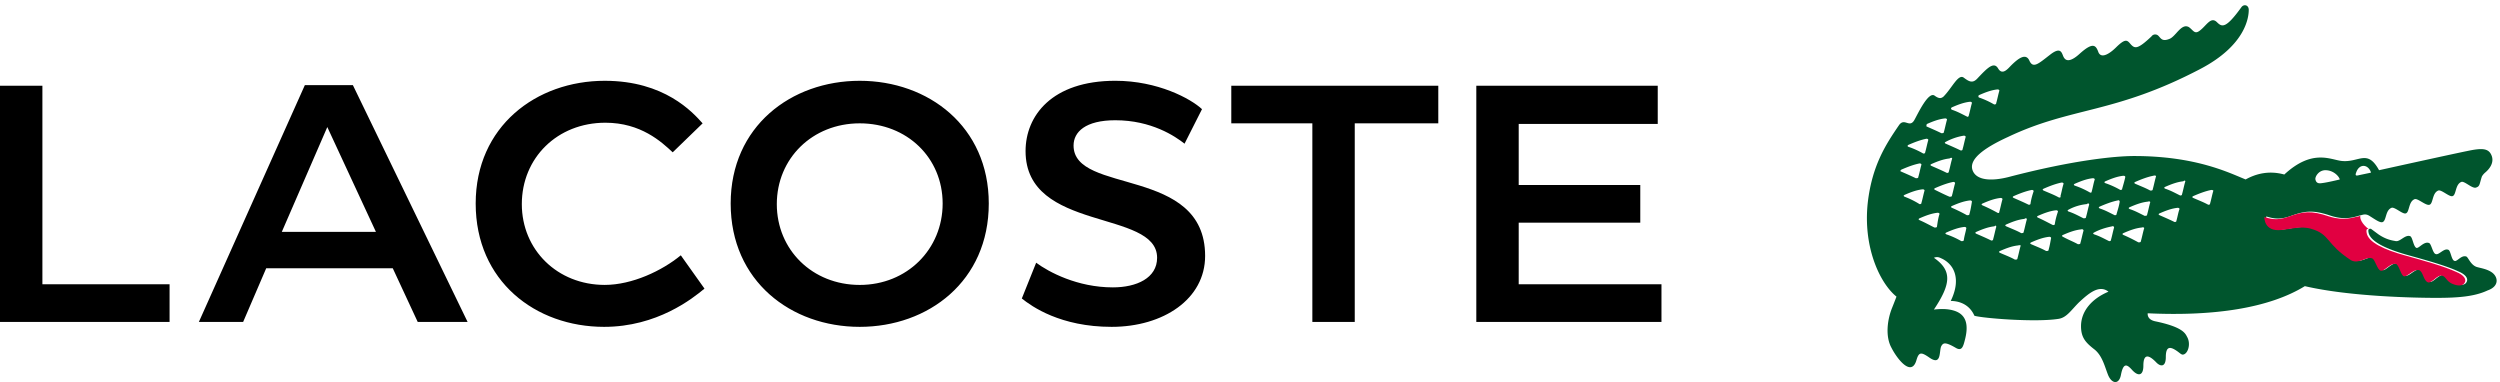
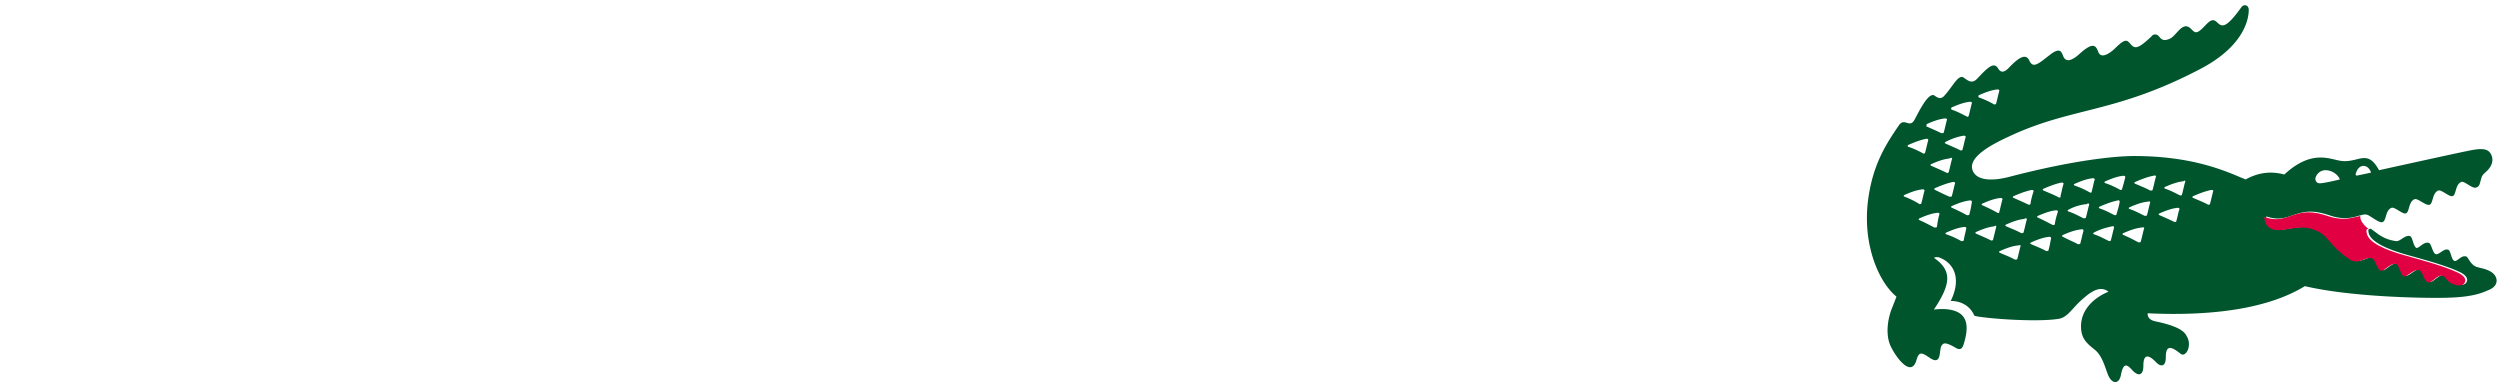
<svg xmlns="http://www.w3.org/2000/svg" viewBox="0 0 170 26">
  <g fill="none">
-     <path fill="#000" d="M58.461 22.226c4.664 0 8.776-3.103 8.776-8.387 0-5.242-4.112-8.345-8.776-8.345-4.663 0-8.775 3.103-8.775 8.345 0 5.284 4.112 8.387 8.775 8.387zm-30.057-.336h3.392L23.995 5.787h-3.264L13.524 21.89h3.01l1.568-3.648h8.606l1.696 3.648zm84.322-16.06h-12.337v16.06h12.591v-2.558h-9.708V15.14h8.267v-2.56h-8.267V8.429h9.454v-2.6zM69.484 20.297c.678.545 2.628 1.929 6.105 1.929 3.518 0 6.359-1.887 6.359-4.823 0-6.122-8.946-4.151-8.946-7.506 0-.923.806-1.72 2.84-1.72 2.46 0 4.07 1.09 4.707 1.594l1.187-2.348c-.763-.713-3.01-1.93-5.893-1.93-4.324 0-6.105 2.39-6.105 4.781 0 5.536 8.945 3.942 8.945 7.255 0 1.384-1.399 2.013-3.01 2.013-2.416 0-4.366-1.048-5.214-1.677l-.975 2.432zM41.164 8.345c2.417 0 3.816 1.3 4.58 2.013l2.034-1.97c-.678-.756-2.586-2.894-6.656-2.894-4.663 0-8.775 3.103-8.775 8.345 0 5.284 4.07 8.387 8.733 8.387 3.603 0 6.02-1.93 6.825-2.6l-1.61-2.265c-1.273 1.049-3.307 2.013-5.173 2.013-3.222 0-5.638-2.39-5.638-5.493 0-3.146 2.416-5.536 5.68-5.536zm17.297 11.03c-3.222 0-5.638-2.391-5.638-5.494 0-3.104 2.416-5.494 5.638-5.494S64.1 10.735 64.1 13.84c0 3.103-2.417 5.535-5.639 5.535zM89.24 8.386V21.89h2.883V8.387h5.681V5.83H83.728v2.558h5.511zM2.883 5.83H0v16.06h11.531v-2.558H2.883V5.83zm19.374 2.81l3.307 7.129h-6.402l3.095-7.13z" />
-     <path fill="#00552D" d="M169.406 18.494c-.339-.21-.678-.252-.975-.336-.424-.126-.593-.67-.72-.713-.34-.126-.636.378-.806.294-.212-.042-.254-.713-.424-.755-.296-.126-.636.377-.848.293-.212-.042-.296-.712-.466-.754-.34-.126-.678.377-.848.335-.212-.084-.254-.713-.424-.797-.339-.126-.678.378-.975.336-.212-.042-.636-.084-1.187-.462l-.509-.377c-.042 0-.212-.042-.17.21.086.67 1.273 1.174 2.587 1.551 1.357.378 2.713.755 3.519 1.133.508.21.72.503.55.754-.126.21-.466.21-.847.042-.424-.21-.424-.503-.678-.545-.297-.084-.721.503-.933.462-.34-.084-.34-.755-.636-.84-.382-.083-.763.462-1.017.42-.255-.042-.34-.755-.552-.839-.381-.083-.805.504-1.017.462-.254-.042-.382-.755-.594-.839-.381-.168-.89.42-1.441.126-1.738-1.174-1.399-1.761-2.713-2.139-.679-.21-1.526.042-2.035.084-1.187.126-1.145-.88-1.145-.88.34.083.806.293 1.696-.043.933-.335 1.484-.419 2.713 0 1.06.336 1.654.042 2.035-.042.17-.041.34-.125.636.084.34.21.678.462.848.378.254-.126.17-.797.593-.965.212-.084.764.462.976.378.254-.084.17-.797.593-.965.212-.084.763.461 1.017.378.255-.084.17-.797.594-.965.212-.084.763.461.975.377.254-.083.17-.796.594-.964.212-.084.763.503 1.017.377.254-.083.212-.251.382-.754a1.1 1.1 0 0 1 .212-.252c.254-.21.678-.671.423-1.216-.211-.461-.678-.461-1.653-.252-.848.168-5.977 1.3-5.977 1.3-.806-1.468-1.357-.503-2.544-.629-.763-.084-1.993-.839-3.9.923-1.06-.294-1.95-.042-2.629.335-1.144-.461-3.391-1.593-7.588-1.593-1.187 0-4.028.251-8.521 1.425-1.145.294-2.205.252-2.46-.46-.254-.714.679-1.469 2.417-2.265 4.324-2.055 7.207-1.552 13.057-4.613 3.138-1.636 3.307-3.565 3.307-4.026 0-.336-.339-.42-.509-.168-1.06 1.468-1.314 1.342-1.653 1.007-.424-.42-.72.251-1.187.587-.34.251-.424-.042-.72-.252-.51-.293-.89.63-1.315.797-.509.21-.593-.042-.763-.21a.304.304 0 0 0-.466.042c-.975.923-1.145.839-1.442.503-.212-.251-.339-.377-.975.252-.381.377-.975.797-1.187.336-.17-.462-.339-.755-1.272.083-.55.504-.89.546-1.06.294-.169-.21-.127-.88-.974-.21-.764.587-1.145.965-1.4.378-.254-.545-.805-.084-1.229.335-.212.21-.593.713-.89.21-.297-.503-.763 0-1.4.67-.338.378-.593.21-.932-.041-.381-.294-.805.713-1.399 1.3-.127.084-.254.168-.593-.084-.424-.294-1.145 1.258-1.357 1.635-.34.63-.678-.167-1.06.378-.89 1.3-1.823 2.726-2.12 5.242-.339 3.02.806 5.493 1.95 6.416 0 0-.127.335-.296.755-.34.839-.466 1.97-.043 2.726.382.754 1.357 2.013 1.696.838.17-.587.34-.545.89-.167.848.587.636-.504.806-.797.127-.21.254-.294.975.126.424.251.509-.084.636-.587.381-1.51-.34-1.888-1.06-2.013-.509-.084-1.06 0-1.06 0 1.145-1.72 1.272-2.642 0-3.523.212-.084.34-.042.509.042.297.126.593.377.763.67.17.294.466 1.007-.127 2.224.254 0 1.187.041 1.61 1.006.552.168 4.155.461 5.724.21.551-.084.848-.587 1.399-1.133.636-.587 1.357-1.216 1.993-.713-1.103.462-1.866 1.3-1.866 2.349 0 .797.34 1.132.933 1.593.509.42.678 1.133.89 1.678.255.67.763.713.89.042.17-.88.424-.713.764-.336.423.462.763.378.763-.293 0-.63.212-.923.89-.21.297.294.636.294.636-.377 0-.797.339-.713.805-.378.17.126.255.21.34.21.339 0 .593-.713.296-1.216-.127-.252-.339-.671-2.162-1.049-.593-.125-.509-.545-.509-.545 4.452.21 8.225-.335 10.684-1.845 3.052.713 7.503.797 8.945.797 1.441 0 2.586-.084 3.476-.503.848-.294.72-.965.254-1.258m-9.157-6.836c.085-.21.255-.377.467-.377.339 0 .508.377.508.46l-.805.169c-.297.084-.254-.042-.17-.252m-2.12-.084c.552 0 .933.42.976.63 0 0-.848.209-1.23.25-.254.043-.381-.041-.424-.25-.042-.169.212-.63.679-.63M134.6 6.458c.382-.168.805-.335 1.23-.377.084 0 .127.042.127.084-.085.293-.128.545-.212.838 0 .084-.085.126-.17.084a5.687 5.687 0 0 0-1.017-.461c-.043-.084-.043-.126.042-.168m-1.865.839c.381-.168.805-.336 1.23-.378.084 0 .126.042.126.084-.085.294-.127.545-.212.839 0 .084-.084.126-.127.084-.339-.168-.636-.336-1.017-.461-.085-.042-.085-.126 0-.168m.805 1.929c.085 0 .127.042.127.084-.084.293-.127.545-.212.838 0 .084-.084.084-.127.084-.339-.167-.636-.293-1.017-.461-.085-.042-.085-.084 0-.126a3.88 3.88 0 0 1 1.23-.42m-.806 1.594c-.085.294-.128.546-.212.84 0 .083-.085.125-.17.083-.339-.168-.636-.294-1.017-.461-.085-.042-.085-.084 0-.126.381-.168.805-.336 1.23-.378.126-.083.211-.042.169.042m-1.696-2.39c.381-.168.805-.335 1.23-.377.084 0 .127.042.127.083-.085.294-.128.546-.212.84 0 .083-.085.083-.17.083-.34-.168-.636-.293-1.017-.461 0-.084 0-.126.042-.168m-1.272 1.426c.382-.168.806-.336 1.23-.42.084 0 .127.042.127.084-.085.294-.127.546-.212.84 0 .083-.085.083-.127.083a5.687 5.687 0 0 0-1.018-.461c-.042 0-.085-.084 0-.126m-.466 1.677c.381-.167.805-.335 1.23-.42.084 0 .126.043.126.085-.084.293-.127.545-.212.838 0 .084-.084.084-.17.084-.338-.167-.635-.293-1.017-.46-.042 0-.042-.085.043-.127m.212 1.845c-.085-.042-.085-.083 0-.125.381-.168.805-.336 1.23-.378.084 0 .126.042.126.084-.084.294-.127.545-.212.839 0 .084-.084.084-.127.084a5.724 5.724 0 0 0-1.017-.504m2.204 2.013c0 .084-.085.084-.17.084-.339-.168-.635-.335-1.017-.503-.085-.042-.085-.084 0-.126.382-.168.806-.335 1.23-.377.084 0 .127.042.127.084-.085.251-.127.545-.17.838m-.127-2.474c-.085-.042-.085-.084 0-.126.382-.167.806-.335 1.23-.419.084 0 .127.042.127.084-.085.293-.128.545-.212.839 0 .083-.085.083-.17.083-.297-.125-.636-.293-.975-.46m1.95 3.396c0 .084-.085.084-.17.084a5.687 5.687 0 0 0-1.017-.462c-.085-.041-.085-.083 0-.125.382-.168.806-.336 1.23-.378.084 0 .127.042.127.084-.043.252-.127.503-.17.797m.382-1.761c0 .083-.085.083-.17.083a11.404 11.404 0 0 0-1.017-.503c-.085-.042-.085-.084 0-.126.381-.167.805-.335 1.23-.377.084 0 .126.042.126.084-.042.252-.085.545-.17.839m1.824.88c-.085.294-.128.545-.212.839 0 .084-.085.084-.128.084-.339-.168-.635-.294-1.017-.461-.085-.042-.085-.084 0-.126.382-.168.806-.336 1.23-.378.084-.084.127-.042.127.042m.084-.964a11.404 11.404 0 0 0-1.017-.503c-.085-.042-.085-.084 0-.126.382-.168.805-.336 1.23-.378.084 0 .127.042.127.084-.085.294-.128.545-.212.839 0 .084-.043.126-.128.084m1.569 2.264c-.085.294-.127.545-.212.839 0 .084-.085.084-.17.084-.296-.168-.635-.294-1.017-.461-.085-.042-.085-.084 0-.126.382-.168.805-.336 1.23-.378.127-.042.211 0 .169.042m.424-1.803c-.085.294-.127.545-.212.839 0 .084-.085.084-.17.084-.296-.168-.636-.294-1.017-.462-.085-.042-.085-.084 0-.125.381-.168.805-.336 1.23-.378.127-.084.169-.042.169.042m.254-1.09c0 .084-.084.084-.127.084-.339-.168-.636-.294-1.017-.462-.085-.042-.085-.084 0-.126.381-.167.805-.335 1.23-.419.084 0 .126.042.126.084-.085.252-.17.545-.212.839m1.23 3.145c0 .084-.085.084-.17.084-.297-.168-.636-.294-1.017-.462-.085-.041-.085-.083 0-.125.381-.168.805-.336 1.23-.378.084 0 .126.042.126.084-.042.21-.084.503-.17.797m.425-1.761c0 .083-.085.083-.128.083-.339-.167-.635-.335-1.017-.503-.085-.042-.085-.084 0-.126.382-.167.806-.335 1.23-.377.084 0 .127.042.127.084-.085.251-.17.545-.212.839m.254-1.804c-.297-.167-.636-.293-1.017-.46-.085-.043-.085-.085 0-.127.381-.167.805-.335 1.229-.42.085 0 .127.043.127.085-.085.251-.127.545-.212.838.043.084-.042.126-.127.084m1.696 2.265c-.085.293-.127.545-.212.839 0 .083-.085.083-.17.083-.297-.167-.636-.293-1.017-.503-.085-.042-.085-.084 0-.126.381-.167.805-.335 1.23-.377.126-.042.169.042.169.084m.381-1.761c-.084.293-.127.545-.212.838 0 .084-.084.084-.17.084-.338-.168-.635-.335-1.017-.461-.084-.042-.084-.084 0-.126.382-.21.806-.335 1.23-.377.127-.084.17-.042.17.042m.042-.84a5.687 5.687 0 0 0-1.018-.46c-.085-.042-.085-.084 0-.126.382-.168.806-.336 1.23-.378.084 0 .127.042.127.084-.085.252-.127.545-.212.839 0 .042-.042.084-.127.042m1.653 2.39c-.085.294-.127.545-.212.839 0 .084-.085.084-.127.084-.34-.168-.636-.336-1.018-.462-.084-.041-.084-.083 0-.125.382-.21.806-.336 1.23-.42.085-.042.127.042.127.084m.382-1.761c-.043.293-.128.545-.212.839 0 .083-.085.083-.128.083-.339-.167-.635-.335-1.017-.46-.085-.043-.085-.085 0-.127.382-.167.806-.335 1.23-.419.084-.042.127.042.127.084m.17-.88c0 .083-.086.083-.128.083a5.687 5.687 0 0 0-1.017-.461c-.085-.042-.085-.084 0-.126.381-.168.805-.335 1.229-.377.085 0 .127.042.127.083-.042.21-.127.504-.212.797m1.484 2.726c-.085.294-.127.545-.212.839 0 .084-.085.084-.17.084a11.404 11.404 0 0 0-1.017-.504c-.085-.042-.085-.083 0-.125.382-.168.806-.336 1.23-.378.127-.042.211 0 .169.084m.424-1.803c-.085.293-.127.545-.212.839 0 .083-.085.083-.17.083-.339-.167-.635-.335-1.017-.46-.085-.043-.085-.085 0-.127.382-.167.805-.335 1.23-.377.127-.042.169 0 .169.042m.382-1.72c-.085.294-.128.546-.212.84 0 .083-.085.083-.17.083-.297-.168-.636-.293-1.017-.461-.085-.042-.085-.084 0-.126.381-.168.805-.336 1.229-.42.127-.041.212 0 .17.084m1.399 2.978c0 .084-.085.084-.128.084-.339-.168-.636-.294-1.017-.462-.085-.041-.085-.083 0-.125.381-.168.805-.336 1.23-.378.084 0 .126.042.126.084-.084.21-.127.503-.211.797m.593-2.642c-.085.294-.127.545-.212.839 0 .084-.085.084-.127.084-.34-.168-.636-.336-1.018-.462-.084-.042-.084-.084 0-.126.382-.167.806-.335 1.23-.377.085-.084.17-.042.127.042m1.908.629c-.085.294-.127.545-.212.839 0 .084-.085.084-.127.084-.297-.168-.636-.294-1.018-.462-.085-.042-.085-.084 0-.126.382-.167.806-.335 1.23-.419.084 0 .17.042.127.084" />
+     <path fill="#00552D" d="M169.406 18.494c-.339-.21-.678-.252-.975-.336-.424-.126-.593-.67-.72-.713-.34-.126-.636.378-.806.294-.212-.042-.254-.713-.424-.755-.296-.126-.636.377-.848.293-.212-.042-.296-.712-.466-.754-.34-.126-.678.377-.848.335-.212-.084-.254-.713-.424-.797-.339-.126-.678.378-.975.336-.212-.042-.636-.084-1.187-.462l-.509-.377c-.042 0-.212-.042-.17.21.086.67 1.273 1.174 2.587 1.551 1.357.378 2.713.755 3.519 1.133.508.21.72.503.55.754-.126.21-.466.21-.847.042-.424-.21-.424-.503-.678-.545-.297-.084-.721.503-.933.462-.34-.084-.34-.755-.636-.84-.382-.083-.763.462-1.017.42-.255-.042-.34-.755-.552-.839-.381-.083-.805.504-1.017.462-.254-.042-.382-.755-.594-.839-.381-.168-.89.42-1.441.126-1.738-1.174-1.399-1.761-2.713-2.139-.679-.21-1.526.042-2.035.084-1.187.126-1.145-.88-1.145-.88.34.083.806.293 1.696-.043.933-.335 1.484-.419 2.713 0 1.06.336 1.654.042 2.035-.042.17-.041.34-.125.636.084.34.21.678.462.848.378.254-.126.17-.797.593-.965.212-.084.764.462.976.378.254-.084.17-.797.593-.965.212-.084.763.461 1.017.378.255-.084.17-.797.594-.965.212-.084.763.461.975.377.254-.083.17-.796.594-.964.212-.084.763.503 1.017.377.254-.083.212-.251.382-.754a1.1 1.1 0 0 1 .212-.252c.254-.21.678-.671.423-1.216-.211-.461-.678-.461-1.653-.252-.848.168-5.977 1.3-5.977 1.3-.806-1.468-1.357-.503-2.544-.629-.763-.084-1.993-.839-3.9.923-1.06-.294-1.95-.042-2.629.335-1.144-.461-3.391-1.593-7.588-1.593-1.187 0-4.028.251-8.521 1.425-1.145.294-2.205.252-2.46-.46-.254-.714.679-1.469 2.417-2.265 4.324-2.055 7.207-1.552 13.057-4.613 3.138-1.636 3.307-3.565 3.307-4.026 0-.336-.339-.42-.509-.168-1.06 1.468-1.314 1.342-1.653 1.007-.424-.42-.72.251-1.187.587-.34.251-.424-.042-.72-.252-.51-.293-.89.63-1.315.797-.509.21-.593-.042-.763-.21a.304.304 0 0 0-.466.042c-.975.923-1.145.839-1.442.503-.212-.251-.339-.377-.975.252-.381.377-.975.797-1.187.336-.17-.462-.339-.755-1.272.083-.55.504-.89.546-1.06.294-.169-.21-.127-.88-.974-.21-.764.587-1.145.965-1.4.378-.254-.545-.805-.084-1.229.335-.212.21-.593.713-.89.21-.297-.503-.763 0-1.4.67-.338.378-.593.21-.932-.041-.381-.294-.805.713-1.399 1.3-.127.084-.254.168-.593-.084-.424-.294-1.145 1.258-1.357 1.635-.34.63-.678-.167-1.06.378-.89 1.3-1.823 2.726-2.12 5.242-.339 3.02.806 5.493 1.95 6.416 0 0-.127.335-.296.755-.34.839-.466 1.97-.043 2.726.382.754 1.357 2.013 1.696.838.17-.587.34-.545.89-.167.848.587.636-.504.806-.797.127-.21.254-.294.975.126.424.251.509-.084.636-.587.381-1.51-.34-1.888-1.06-2.013-.509-.084-1.06 0-1.06 0 1.145-1.72 1.272-2.642 0-3.523.212-.084.34-.042.509.042.297.126.593.377.763.67.17.294.466 1.007-.127 2.224.254 0 1.187.041 1.61 1.006.552.168 4.155.461 5.724.21.551-.084.848-.587 1.399-1.133.636-.587 1.357-1.216 1.993-.713-1.103.462-1.866 1.3-1.866 2.349 0 .797.34 1.132.933 1.593.509.42.678 1.133.89 1.678.255.67.763.713.89.042.17-.88.424-.713.764-.336.423.462.763.378.763-.293 0-.63.212-.923.89-.21.297.294.636.294.636-.377 0-.797.339-.713.805-.378.17.126.255.21.34.21.339 0 .593-.713.296-1.216-.127-.252-.339-.671-2.162-1.049-.593-.125-.509-.545-.509-.545 4.452.21 8.225-.335 10.684-1.845 3.052.713 7.503.797 8.945.797 1.441 0 2.586-.084 3.476-.503.848-.294.72-.965.254-1.258m-9.157-6.836c.085-.21.255-.377.467-.377.339 0 .508.377.508.46l-.805.169c-.297.084-.254-.042-.17-.252m-2.12-.084c.552 0 .933.42.976.63 0 0-.848.209-1.23.25-.254.043-.381-.041-.424-.25-.042-.169.212-.63.679-.63M134.6 6.458c.382-.168.805-.335 1.23-.377.084 0 .127.042.127.084-.085.293-.128.545-.212.838 0 .084-.085.126-.17.084a5.687 5.687 0 0 0-1.017-.461c-.043-.084-.043-.126.042-.168m-1.865.839c.381-.168.805-.336 1.23-.378.084 0 .126.042.126.084-.085.294-.127.545-.212.839 0 .084-.084.126-.127.084-.339-.168-.636-.336-1.017-.461-.085-.042-.085-.126 0-.168m.805 1.929c.085 0 .127.042.127.084-.084.293-.127.545-.212.838 0 .084-.084.084-.127.084-.339-.167-.636-.293-1.017-.461-.085-.042-.085-.084 0-.126a3.88 3.88 0 0 1 1.23-.42m-.806 1.594c-.085.294-.128.546-.212.84 0 .083-.085.125-.17.083-.339-.168-.636-.294-1.017-.461-.085-.042-.085-.084 0-.126.381-.168.805-.336 1.23-.378.126-.083.211-.042.169.042m-1.696-2.39c.381-.168.805-.335 1.23-.377.084 0 .127.042.127.083-.085.294-.128.546-.212.84 0 .083-.085.083-.17.083-.34-.168-.636-.293-1.017-.461 0-.084 0-.126.042-.168m-1.272 1.426c.382-.168.806-.336 1.23-.42.084 0 .127.042.127.084-.085.294-.127.546-.212.84 0 .083-.085.083-.127.083a5.687 5.687 0 0 0-1.018-.461c-.042 0-.085-.084 0-.126m-.466 1.677m.212 1.845c-.085-.042-.085-.083 0-.125.381-.168.805-.336 1.23-.378.084 0 .126.042.126.084-.084.294-.127.545-.212.839 0 .084-.084.084-.127.084a5.724 5.724 0 0 0-1.017-.504m2.204 2.013c0 .084-.085.084-.17.084-.339-.168-.635-.335-1.017-.503-.085-.042-.085-.084 0-.126.382-.168.806-.335 1.23-.377.084 0 .127.042.127.084-.085.251-.127.545-.17.838m-.127-2.474c-.085-.042-.085-.084 0-.126.382-.167.806-.335 1.23-.419.084 0 .127.042.127.084-.085.293-.128.545-.212.839 0 .083-.085.083-.17.083-.297-.125-.636-.293-.975-.46m1.95 3.396c0 .084-.085.084-.17.084a5.687 5.687 0 0 0-1.017-.462c-.085-.041-.085-.083 0-.125.382-.168.806-.336 1.23-.378.084 0 .127.042.127.084-.043.252-.127.503-.17.797m.382-1.761c0 .083-.085.083-.17.083a11.404 11.404 0 0 0-1.017-.503c-.085-.042-.085-.084 0-.126.381-.167.805-.335 1.23-.377.084 0 .126.042.126.084-.042.252-.085.545-.17.839m1.824.88c-.085.294-.128.545-.212.839 0 .084-.085.084-.128.084-.339-.168-.635-.294-1.017-.461-.085-.042-.085-.084 0-.126.382-.168.806-.336 1.23-.378.084-.084.127-.042.127.042m.084-.964a11.404 11.404 0 0 0-1.017-.503c-.085-.042-.085-.084 0-.126.382-.168.805-.336 1.23-.378.084 0 .127.042.127.084-.085.294-.128.545-.212.839 0 .084-.043.126-.128.084m1.569 2.264c-.085.294-.127.545-.212.839 0 .084-.085.084-.17.084-.296-.168-.635-.294-1.017-.461-.085-.042-.085-.084 0-.126.382-.168.805-.336 1.23-.378.127-.042.211 0 .169.042m.424-1.803c-.085.294-.127.545-.212.839 0 .084-.085.084-.17.084-.296-.168-.636-.294-1.017-.462-.085-.042-.085-.084 0-.125.381-.168.805-.336 1.23-.378.127-.084.169-.042.169.042m.254-1.09c0 .084-.084.084-.127.084-.339-.168-.636-.294-1.017-.462-.085-.042-.085-.084 0-.126.381-.167.805-.335 1.23-.419.084 0 .126.042.126.084-.085.252-.17.545-.212.839m1.23 3.145c0 .084-.085.084-.17.084-.297-.168-.636-.294-1.017-.462-.085-.041-.085-.083 0-.125.381-.168.805-.336 1.23-.378.084 0 .126.042.126.084-.042.21-.084.503-.17.797m.425-1.761c0 .083-.085.083-.128.083-.339-.167-.635-.335-1.017-.503-.085-.042-.085-.084 0-.126.382-.167.806-.335 1.23-.377.084 0 .127.042.127.084-.085.251-.17.545-.212.839m.254-1.804c-.297-.167-.636-.293-1.017-.46-.085-.043-.085-.085 0-.127.381-.167.805-.335 1.229-.42.085 0 .127.043.127.085-.085.251-.127.545-.212.838.043.084-.042.126-.127.084m1.696 2.265c-.085.293-.127.545-.212.839 0 .083-.085.083-.17.083-.297-.167-.636-.293-1.017-.503-.085-.042-.085-.084 0-.126.381-.167.805-.335 1.23-.377.126-.042.169.042.169.084m.381-1.761c-.084.293-.127.545-.212.838 0 .084-.084.084-.17.084-.338-.168-.635-.335-1.017-.461-.084-.042-.084-.084 0-.126.382-.21.806-.335 1.23-.377.127-.084.17-.042.17.042m.042-.84a5.687 5.687 0 0 0-1.018-.46c-.085-.042-.085-.084 0-.126.382-.168.806-.336 1.23-.378.084 0 .127.042.127.084-.085.252-.127.545-.212.839 0 .042-.042.084-.127.042m1.653 2.39c-.085.294-.127.545-.212.839 0 .084-.085.084-.127.084-.34-.168-.636-.336-1.018-.462-.084-.041-.084-.083 0-.125.382-.21.806-.336 1.23-.42.085-.042.127.042.127.084m.382-1.761c-.043.293-.128.545-.212.839 0 .083-.085.083-.128.083-.339-.167-.635-.335-1.017-.46-.085-.043-.085-.085 0-.127.382-.167.806-.335 1.23-.419.084-.042.127.042.127.084m.17-.88c0 .083-.086.083-.128.083a5.687 5.687 0 0 0-1.017-.461c-.085-.042-.085-.084 0-.126.381-.168.805-.335 1.229-.377.085 0 .127.042.127.083-.042.21-.127.504-.212.797m1.484 2.726c-.085.294-.127.545-.212.839 0 .084-.085.084-.17.084a11.404 11.404 0 0 0-1.017-.504c-.085-.042-.085-.083 0-.125.382-.168.806-.336 1.23-.378.127-.042.211 0 .169.084m.424-1.803c-.085.293-.127.545-.212.839 0 .083-.085.083-.17.083-.339-.167-.635-.335-1.017-.46-.085-.043-.085-.085 0-.127.382-.167.805-.335 1.23-.377.127-.042.169 0 .169.042m.382-1.72c-.085.294-.128.546-.212.84 0 .083-.085.083-.17.083-.297-.168-.636-.293-1.017-.461-.085-.042-.085-.084 0-.126.381-.168.805-.336 1.229-.42.127-.041.212 0 .17.084m1.399 2.978c0 .084-.085.084-.128.084-.339-.168-.636-.294-1.017-.462-.085-.041-.085-.083 0-.125.381-.168.805-.336 1.23-.378.084 0 .126.042.126.084-.084.21-.127.503-.211.797m.593-2.642c-.085.294-.127.545-.212.839 0 .084-.085.084-.127.084-.34-.168-.636-.336-1.018-.462-.084-.042-.084-.084 0-.126.382-.167.806-.335 1.23-.377.085-.084.17-.042.127.042m1.908.629c-.085.294-.127.545-.212.839 0 .084-.085.084-.127.084-.297-.168-.636-.294-1.018-.462-.085-.042-.085-.084 0-.126.382-.167.806-.335 1.23-.419.084 0 .17.042.127.084" />
    <path fill="#E10041" d="M158.384 14.72c-1.23-.42-1.78-.336-2.713 0-.89.335-1.357.125-1.696.041 0 0-.042 1.007 1.145.88.508-.041 1.356-.293 2.035-.083 1.314.377.975 1.007 2.713 2.139.551.293 1.06-.294 1.441-.126.212.084.34.797.594.839.254.042.636-.545 1.017-.462.212.042.34.797.551.84.255.041.636-.504 1.018-.42.297.084.297.755.636.838.254.042.636-.545.932-.46.255.041.297.377.679.544.381.168.72.168.848-.042.17-.251-.043-.545-.552-.754-.805-.378-2.162-.755-3.518-1.133-1.357-.377-2.502-.88-2.586-1.551-.043-.294.084-.252.17-.21-.51-.377-.637-.755-.594-.923-.043 0-.085.042-.127.042-.34.042-.933.336-1.993 0" />
  </g>
</svg>